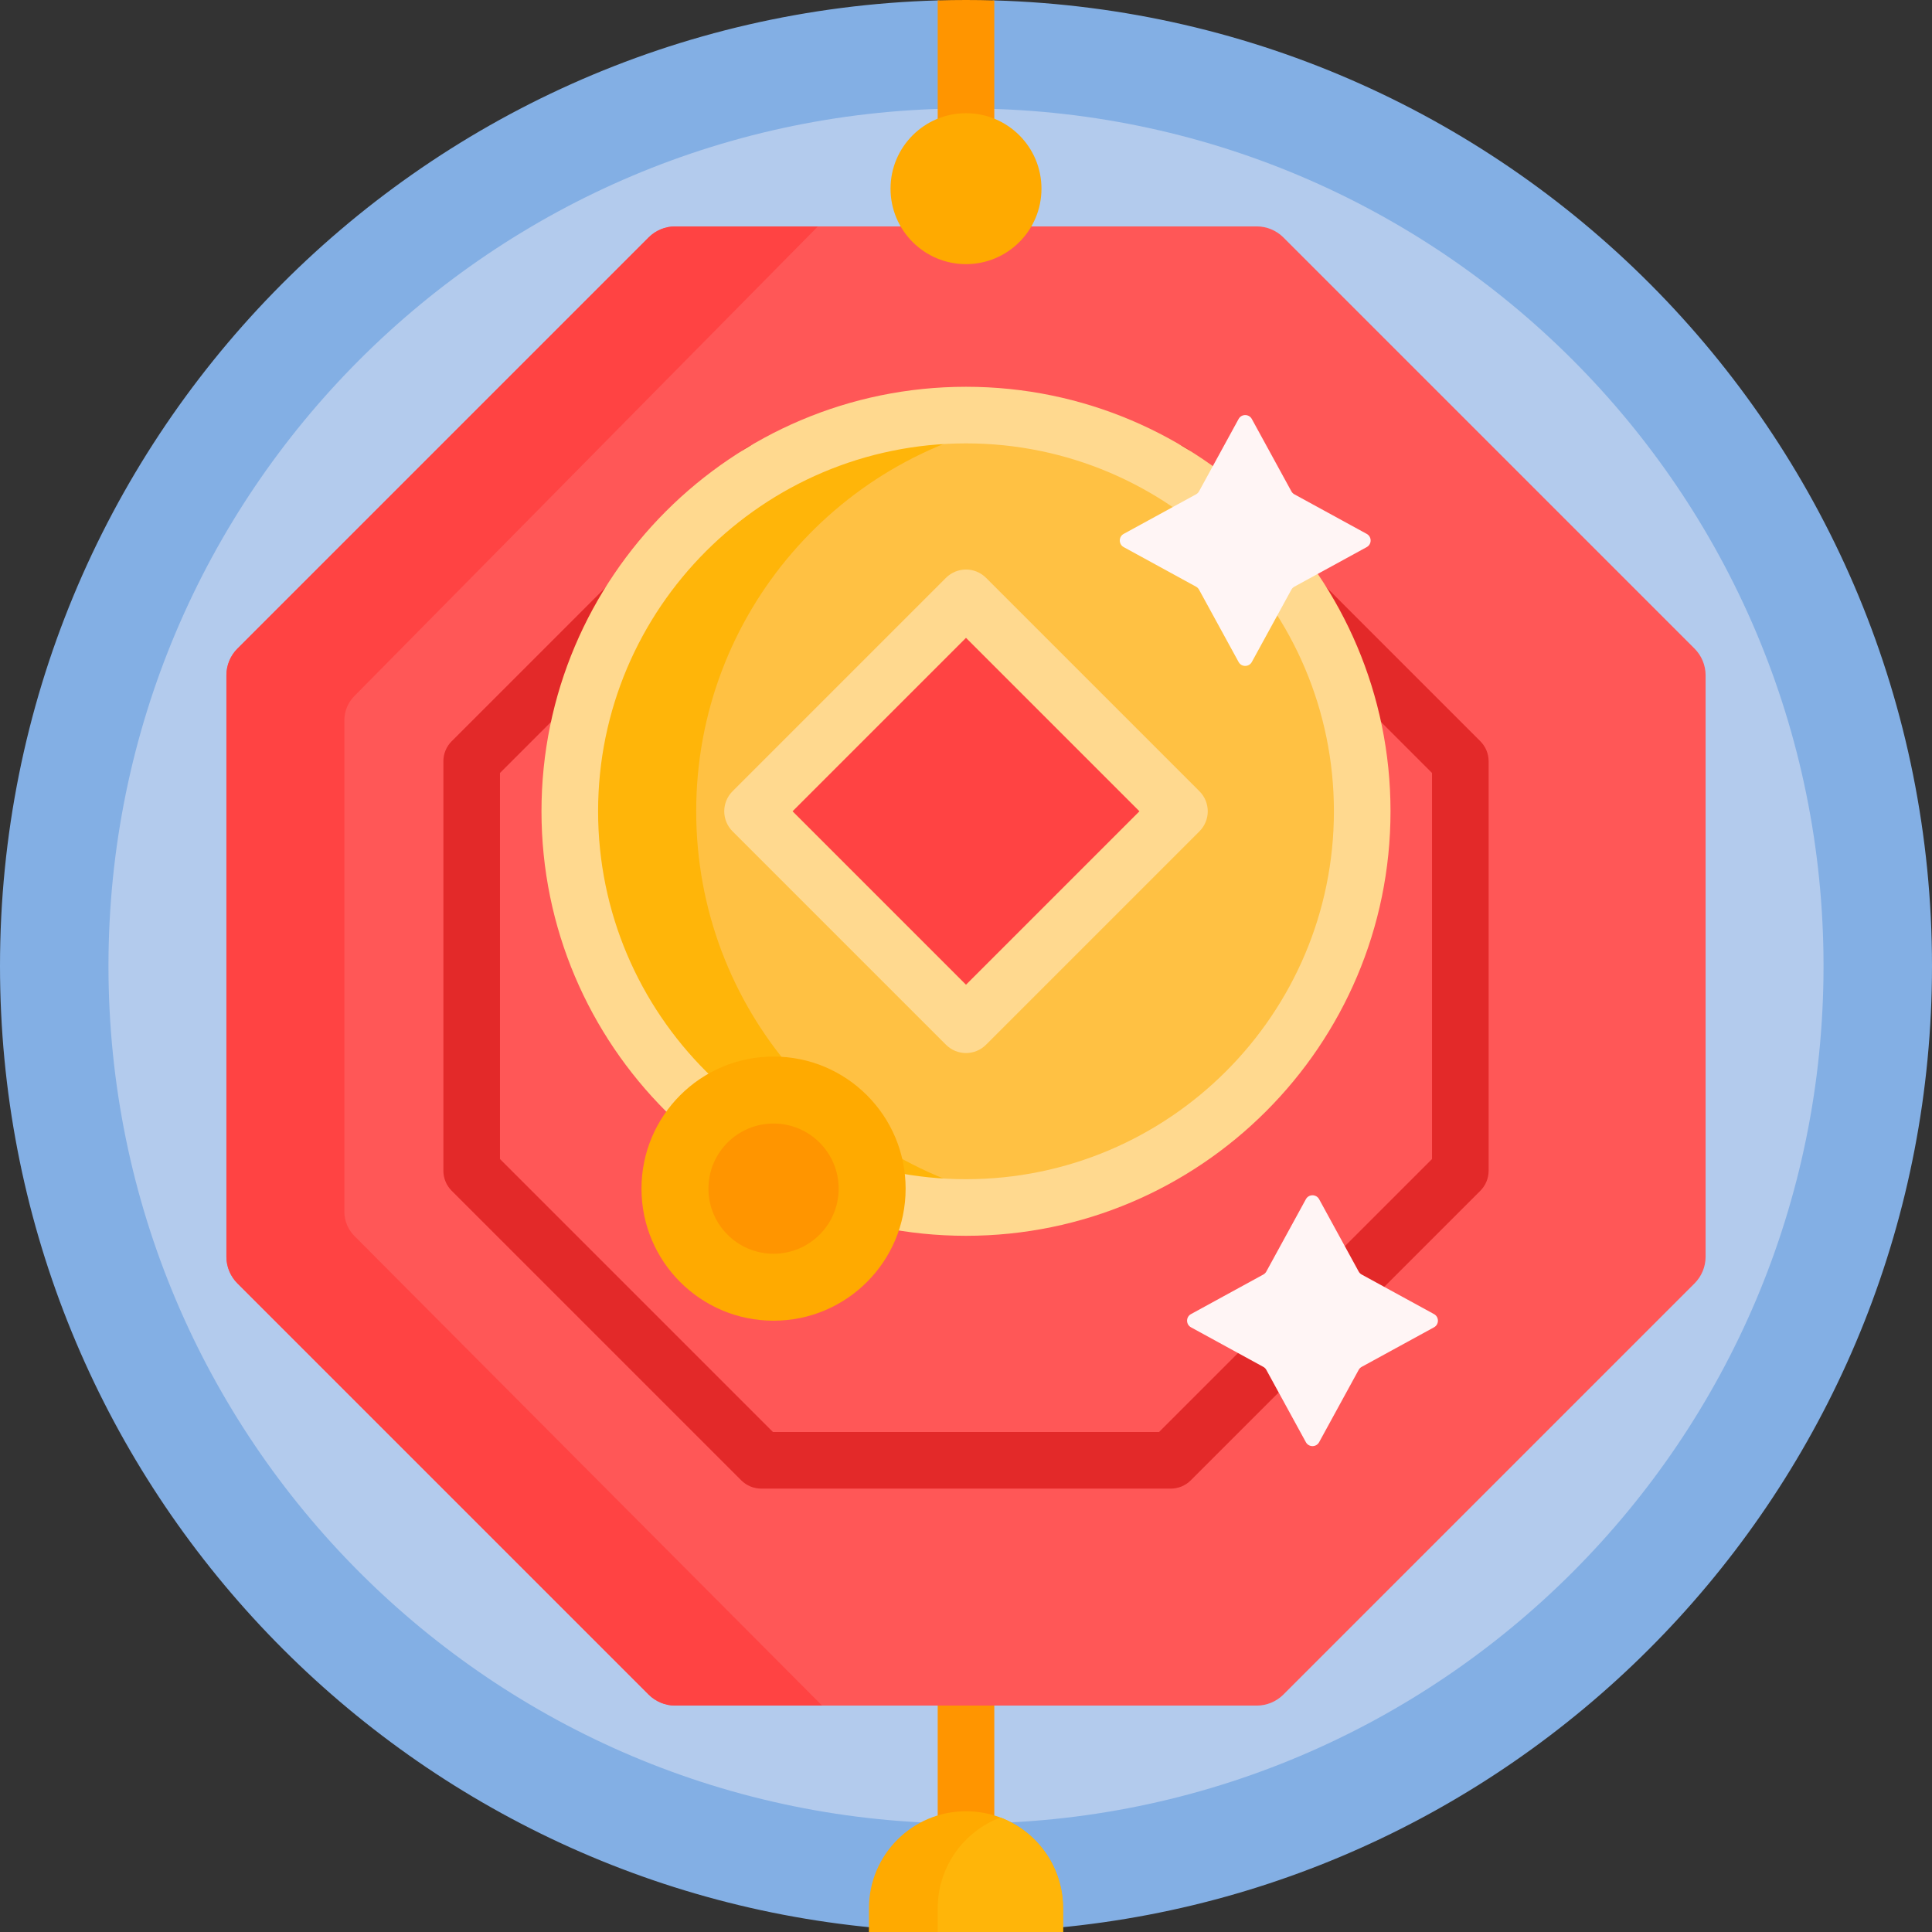
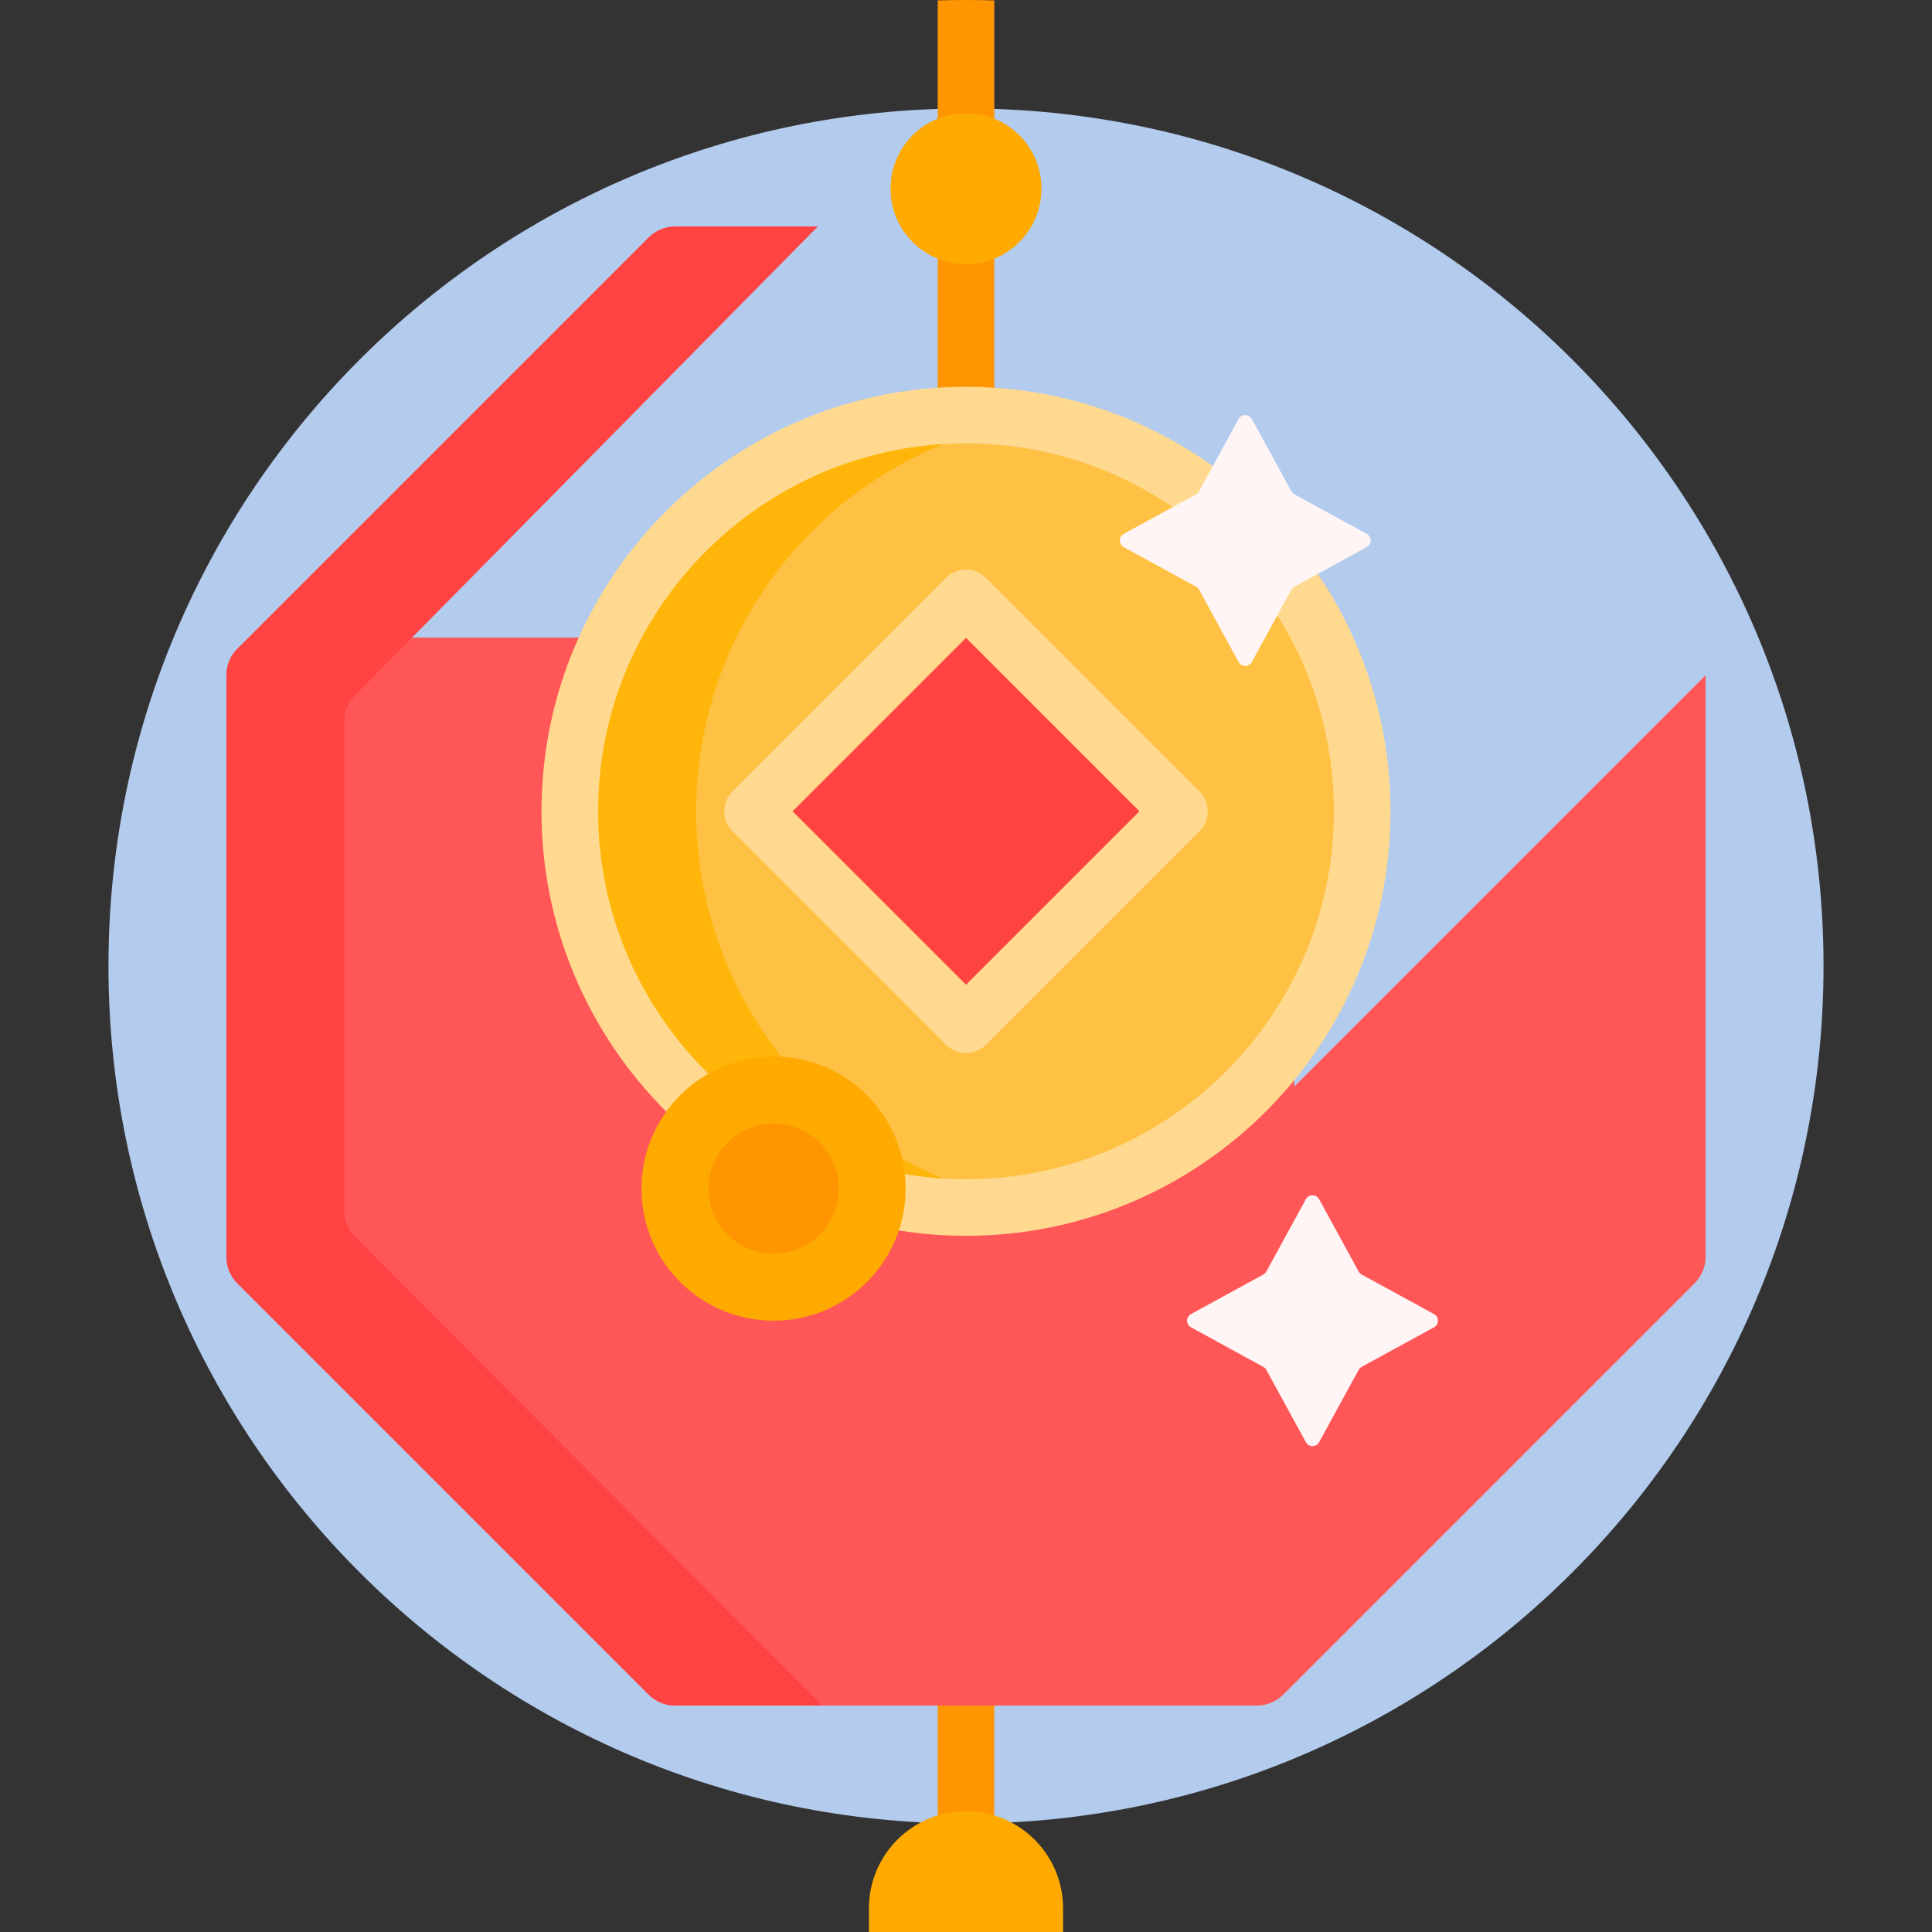
<svg xmlns="http://www.w3.org/2000/svg" id="Capa_1" enable-background="new 0 0 512 512" height="512" viewBox="0 0 512 512" width="512">
  <rect x="0" y="0" width="512" height="512" fill="#333333" stroke="none" />
  <g>
-     <path d="m512 256c0 133.206-101.739 242.651-231.751 254.866-7.982.75-16.071-22.632-24.249-22.632-8.228 0-16.366 23.378-24.396 22.619-129.942-12.285-231.604-121.697-231.604-254.853 0-138.876 110.584-251.924 248.5-255.892 2.491-.072 4.991 7.488 7.5 7.488s5.009-7.56 7.5-7.488c137.916 3.968 248.5 117.016 248.5 255.892z" fill="#83afe4" />
    <path d="m483.255 256c0 125.51-101.746 227.255-227.255 227.255s-227.255-101.745-227.255-227.255 101.745-227.255 227.255-227.255 227.255 101.745 227.255 227.255z" fill="#b3cbed" />
    <path d="m263.5.108v485.647c0 4.143-3.358 7.5-7.5 7.5s-7.5-3.357-7.5-7.5v-485.647c2.491-.072 4.991-.108 7.5-.108s5.009.036 7.5.108z" fill="#ff9500" />
-     <path d="m452 178.956v154.088c0 2.652-1.054 5.195-2.929 7.071l-108.956 108.956c-1.875 1.875-4.419 2.929-7.071 2.929h-154.088c-2.652 0-5.196-1.054-7.071-2.929l-108.956-108.956c-1.875-1.875-2.929-4.419-2.929-7.071v-154.088c0-2.652 1.054-5.195 2.929-7.071l108.956-108.956c1.875-1.875 4.419-2.929 7.071-2.929h154.087c2.652 0 5.196 1.054 7.071 2.929l108.956 108.957c1.876 1.875 2.93 4.418 2.93 7.07z" fill="#ff5757" />
+     <path d="m452 178.956v154.088c0 2.652-1.054 5.195-2.929 7.071l-108.956 108.956c-1.875 1.875-4.419 2.929-7.071 2.929h-154.088c-2.652 0-5.196-1.054-7.071-2.929l-108.956-108.956c-1.875-1.875-2.929-4.419-2.929-7.071v-154.088c0-2.652 1.054-5.195 2.929-7.071c1.875-1.875 4.419-2.929 7.071-2.929h154.087c2.652 0 5.196 1.054 7.071 2.929l108.956 108.957c1.876 1.875 2.93 4.418 2.93 7.07z" fill="#ff5757" />
    <path d="m217.86 452h-38.904c-2.652 0-5.196-1.054-7.071-2.929l-108.956-108.956c-1.875-1.875-2.929-4.419-2.929-7.071v-154.088c0-2.652 1.054-5.195 2.929-7.071l108.956-108.956c1.875-1.875 4.419-2.929 7.071-2.929h37.797l-122.832 124.455c-1.707 1.707-2.665 4.021-2.665 6.434v130.222c0 2.413.959 4.728 2.665 6.434z" fill="#ff4343" />
-     <path d="m392.303 196.435-76.738-76.738c-1.406-1.406-3.314-2.196-5.303-2.196h-108.524c-1.989 0-3.897.79-5.303 2.196l-76.738 76.738c-1.407 1.407-2.197 3.314-2.197 5.304v108.523c0 1.989.79 3.896 2.197 5.304l76.738 76.738c1.406 1.406 3.314 2.196 5.303 2.196h108.524c1.989 0 3.897-.79 5.303-2.196l76.738-76.738c1.407-1.407 2.197-3.314 2.197-5.304v-108.524c0-1.989-.79-3.896-2.197-5.303zm-12.803 110.72-72.344 72.345h-102.312l-72.344-72.345v-102.31l72.344-72.345h102.312l72.344 72.345z" fill="#e32929" />
    <path d="m276 50c0 11.046-8.954 20-20 20s-20-8.954-20-20 8.954-20 20-20 20 8.954 20 20z" fill="#fa0" />
    <path d="m281.723 505.724v6.276h-51.447v-6.276c.001-14.207 11.517-25.724 25.724-25.724s25.723 11.517 25.723 25.724z" fill="#fa0" />
-     <path d="m281.723 505.724v6.276h-33.223v-6.276c0-10.998 6.902-20.384 16.612-24.063 9.709 3.678 16.611 13.065 16.611 24.063z" fill="#ffb509" />
    <path d="m361 215c0 57.99-47.01 105-105 105s-105-47.01-105-105 47.01-105 105-105 105 47.01 105 105z" fill="#ffc143" />
    <path d="m272.75 318.671c-5.454.874-11.049 1.329-16.75 1.329-57.99 0-105-47.01-105-105s47.01-105 105-105c5.701 0 11.296.455 16.75 1.329-50.029 8.02-88.25 51.382-88.25 103.671s38.221 95.651 88.25 103.671z" fill="#ffb509" />
    <path d="m312.569 215-56.569 56.568-56.569-56.568 56.569-56.568z" fill="#ff4343" />
    <path d="m256 102.5c-62.033 0-112.5 50.467-112.5 112.5s50.467 112.5 112.5 112.5 112.5-50.467 112.5-112.5-50.467-112.5-112.5-112.5zm0 210c-53.762 0-97.5-43.738-97.5-97.5s43.738-97.5 97.5-97.5 97.5 43.738 97.5 97.5-43.738 97.5-97.5 97.5zm5.304-159.372c-2.93-2.927-7.678-2.927-10.607 0l-56.568 56.568c-2.929 2.93-2.929 7.678 0 10.607l56.568 56.568c1.464 1.464 3.384 2.196 5.303 2.196s3.839-.732 5.304-2.196l56.568-56.568c2.929-2.93 2.929-7.678 0-10.607zm-5.304 107.834-45.962-45.962 45.962-45.962 45.962 45.962z" fill="#ffd98f" />
    <path d="m240 315c0 19.33-15.67 35-35 35s-35-15.67-35-35 15.67-35 35-35 35 15.67 35 35z" fill="#fa0" />
    <path d="m222.254 315c0 9.529-7.725 17.254-17.254 17.254s-17.254-7.725-17.254-17.254 7.725-17.254 17.254-17.254 17.254 7.725 17.254 17.254z" fill="#ff9500" />
    <path d="m349.581 317.802 10.482 19.166c.184.336.459.612.795.795l19.166 10.482c1.387.759 1.387 2.751 0 3.509l-19.166 10.482c-.336.184-.612.459-.795.795l-10.482 19.166c-.759 1.387-2.751 1.387-3.509 0l-10.482-19.166c-.184-.336-.459-.612-.795-.795l-19.166-10.482c-1.387-.759-1.387-2.751 0-3.509l19.166-10.482c.336-.184.611-.459.795-.795l10.482-19.166c.758-1.387 2.751-1.387 3.509 0zm-17.833-206.762 10.482 19.166c.184.336.459.611.795.795l19.166 10.482c1.387.759 1.387 2.751 0 3.509l-19.166 10.482c-.336.184-.612.459-.795.795l-10.482 19.166c-.759 1.387-2.751 1.387-3.509 0l-10.482-19.166c-.184-.336-.459-.611-.795-.795l-19.166-10.482c-1.387-.759-1.387-2.751 0-3.509l19.166-10.482c.336-.184.611-.459.795-.795l10.482-19.166c.758-1.387 2.751-1.387 3.509 0z" fill="#fff5f5" />
  </g>
</svg>